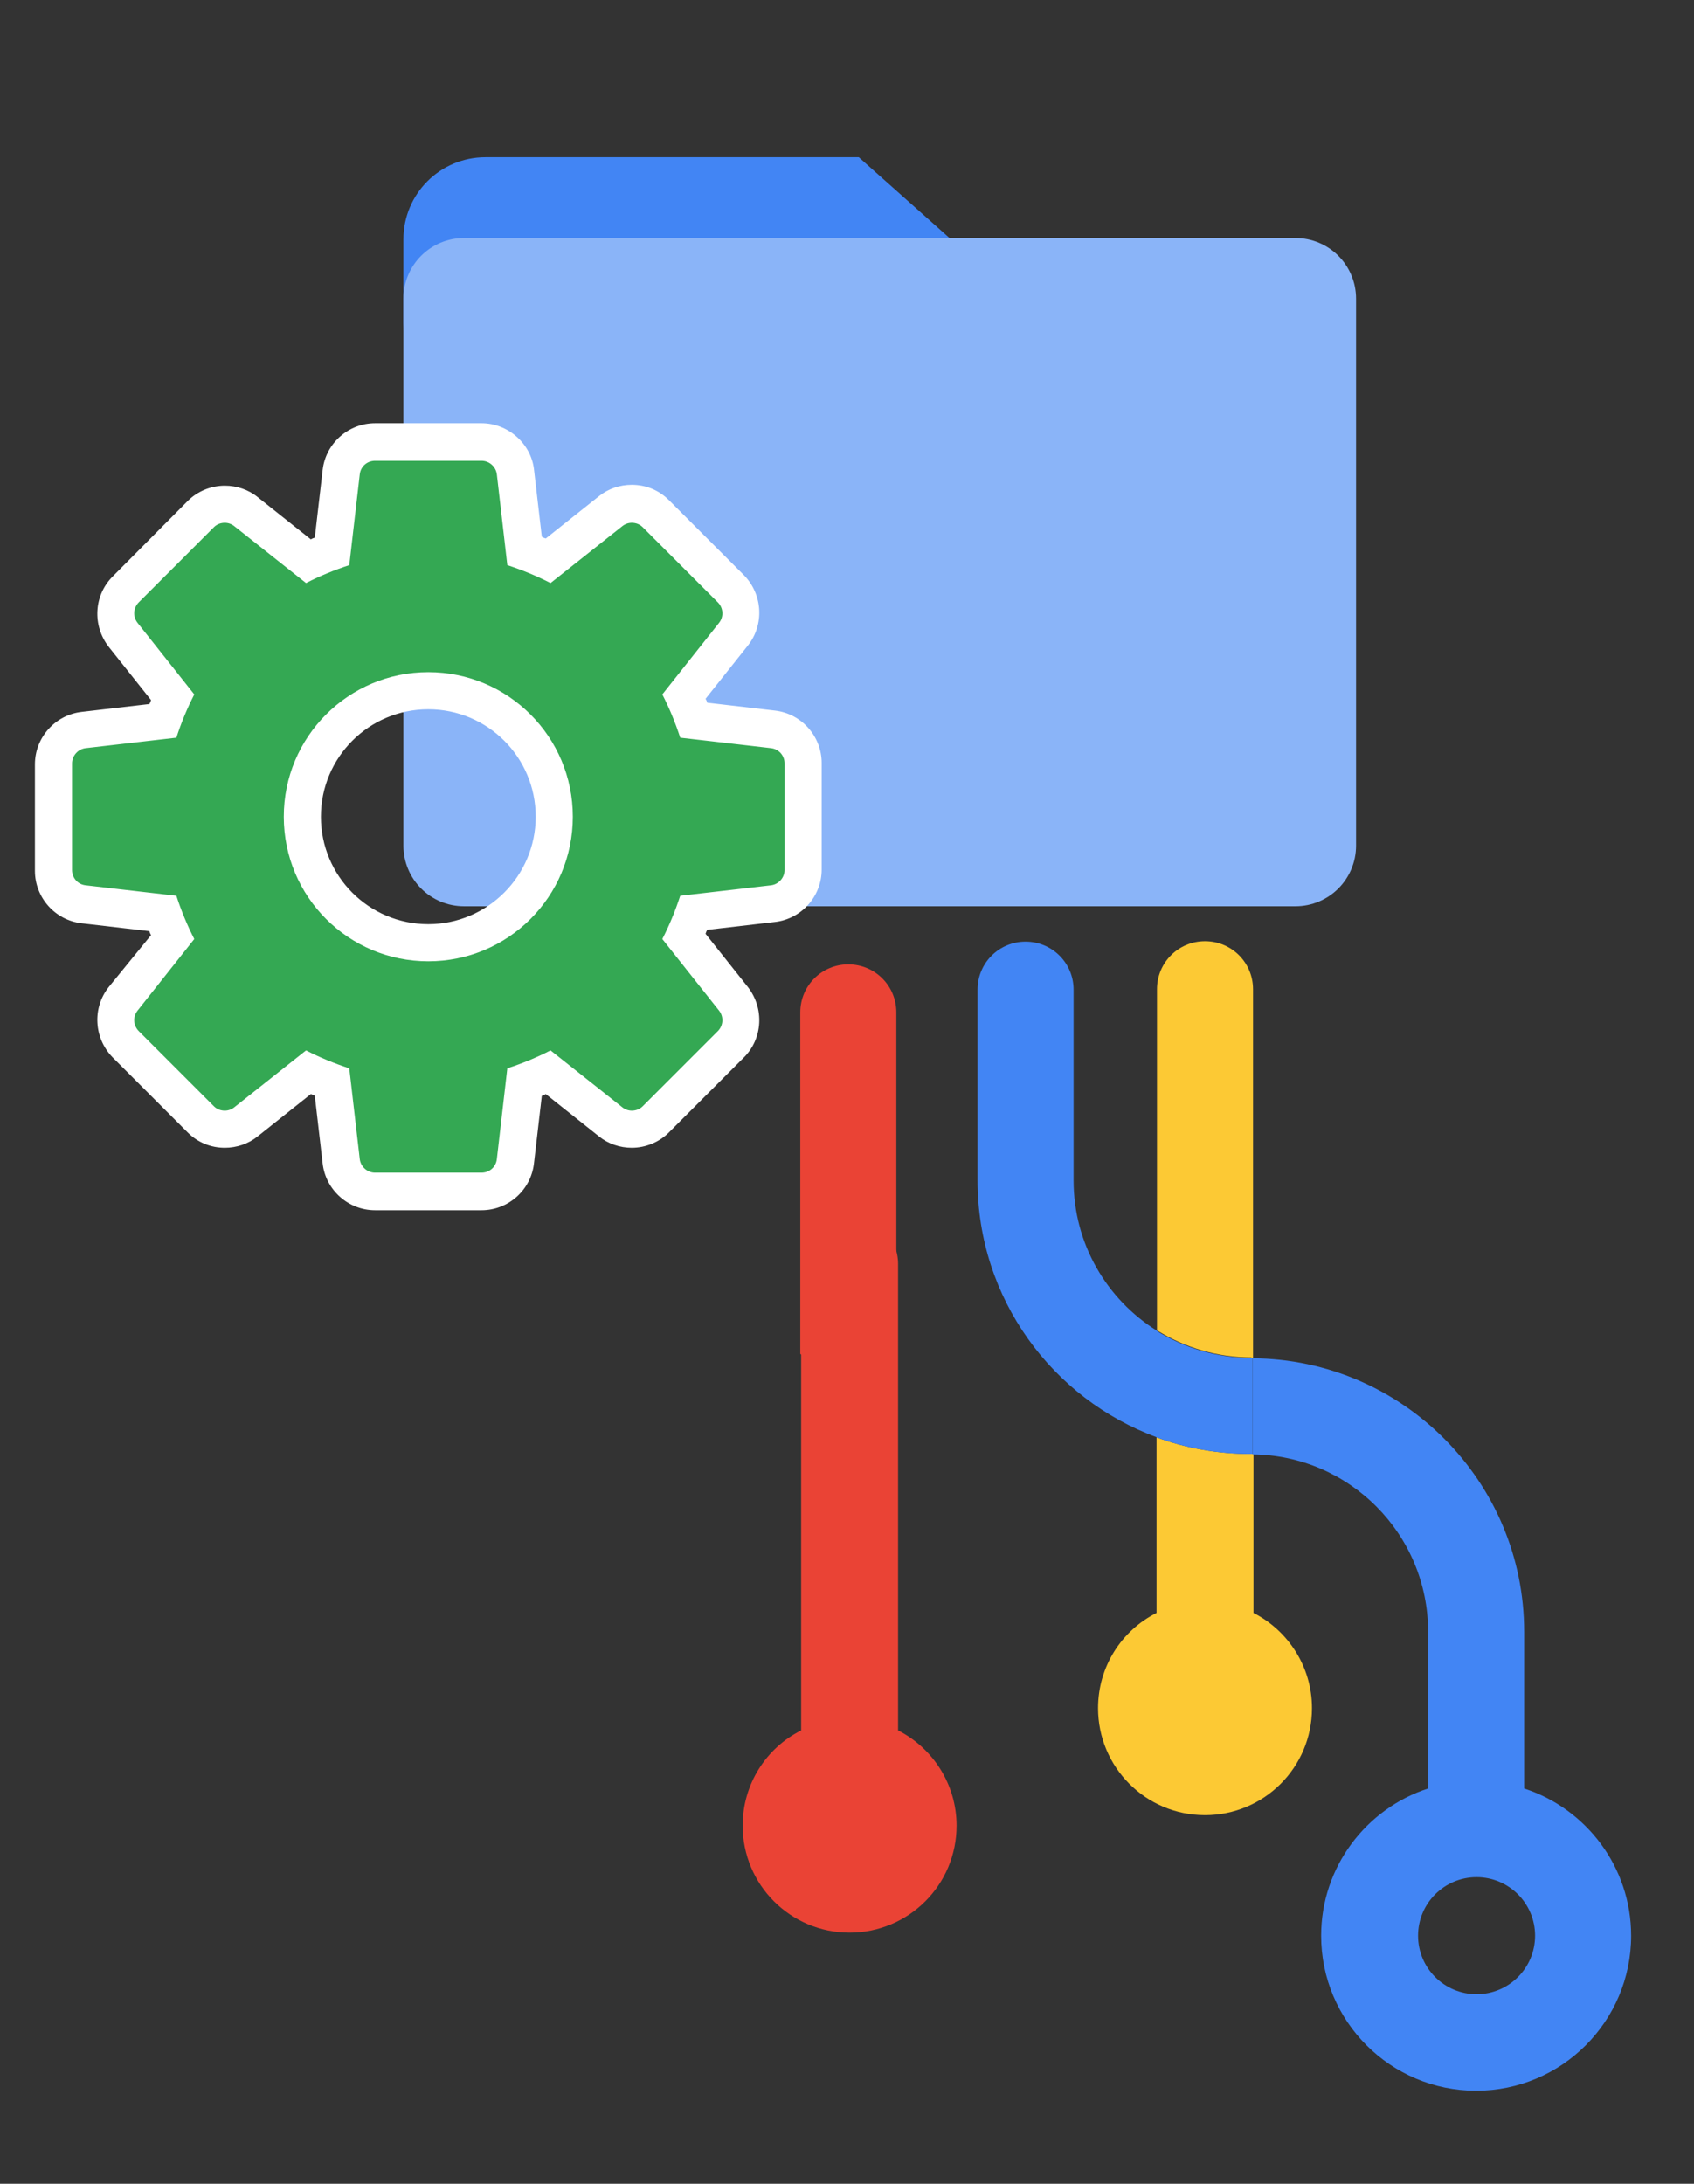
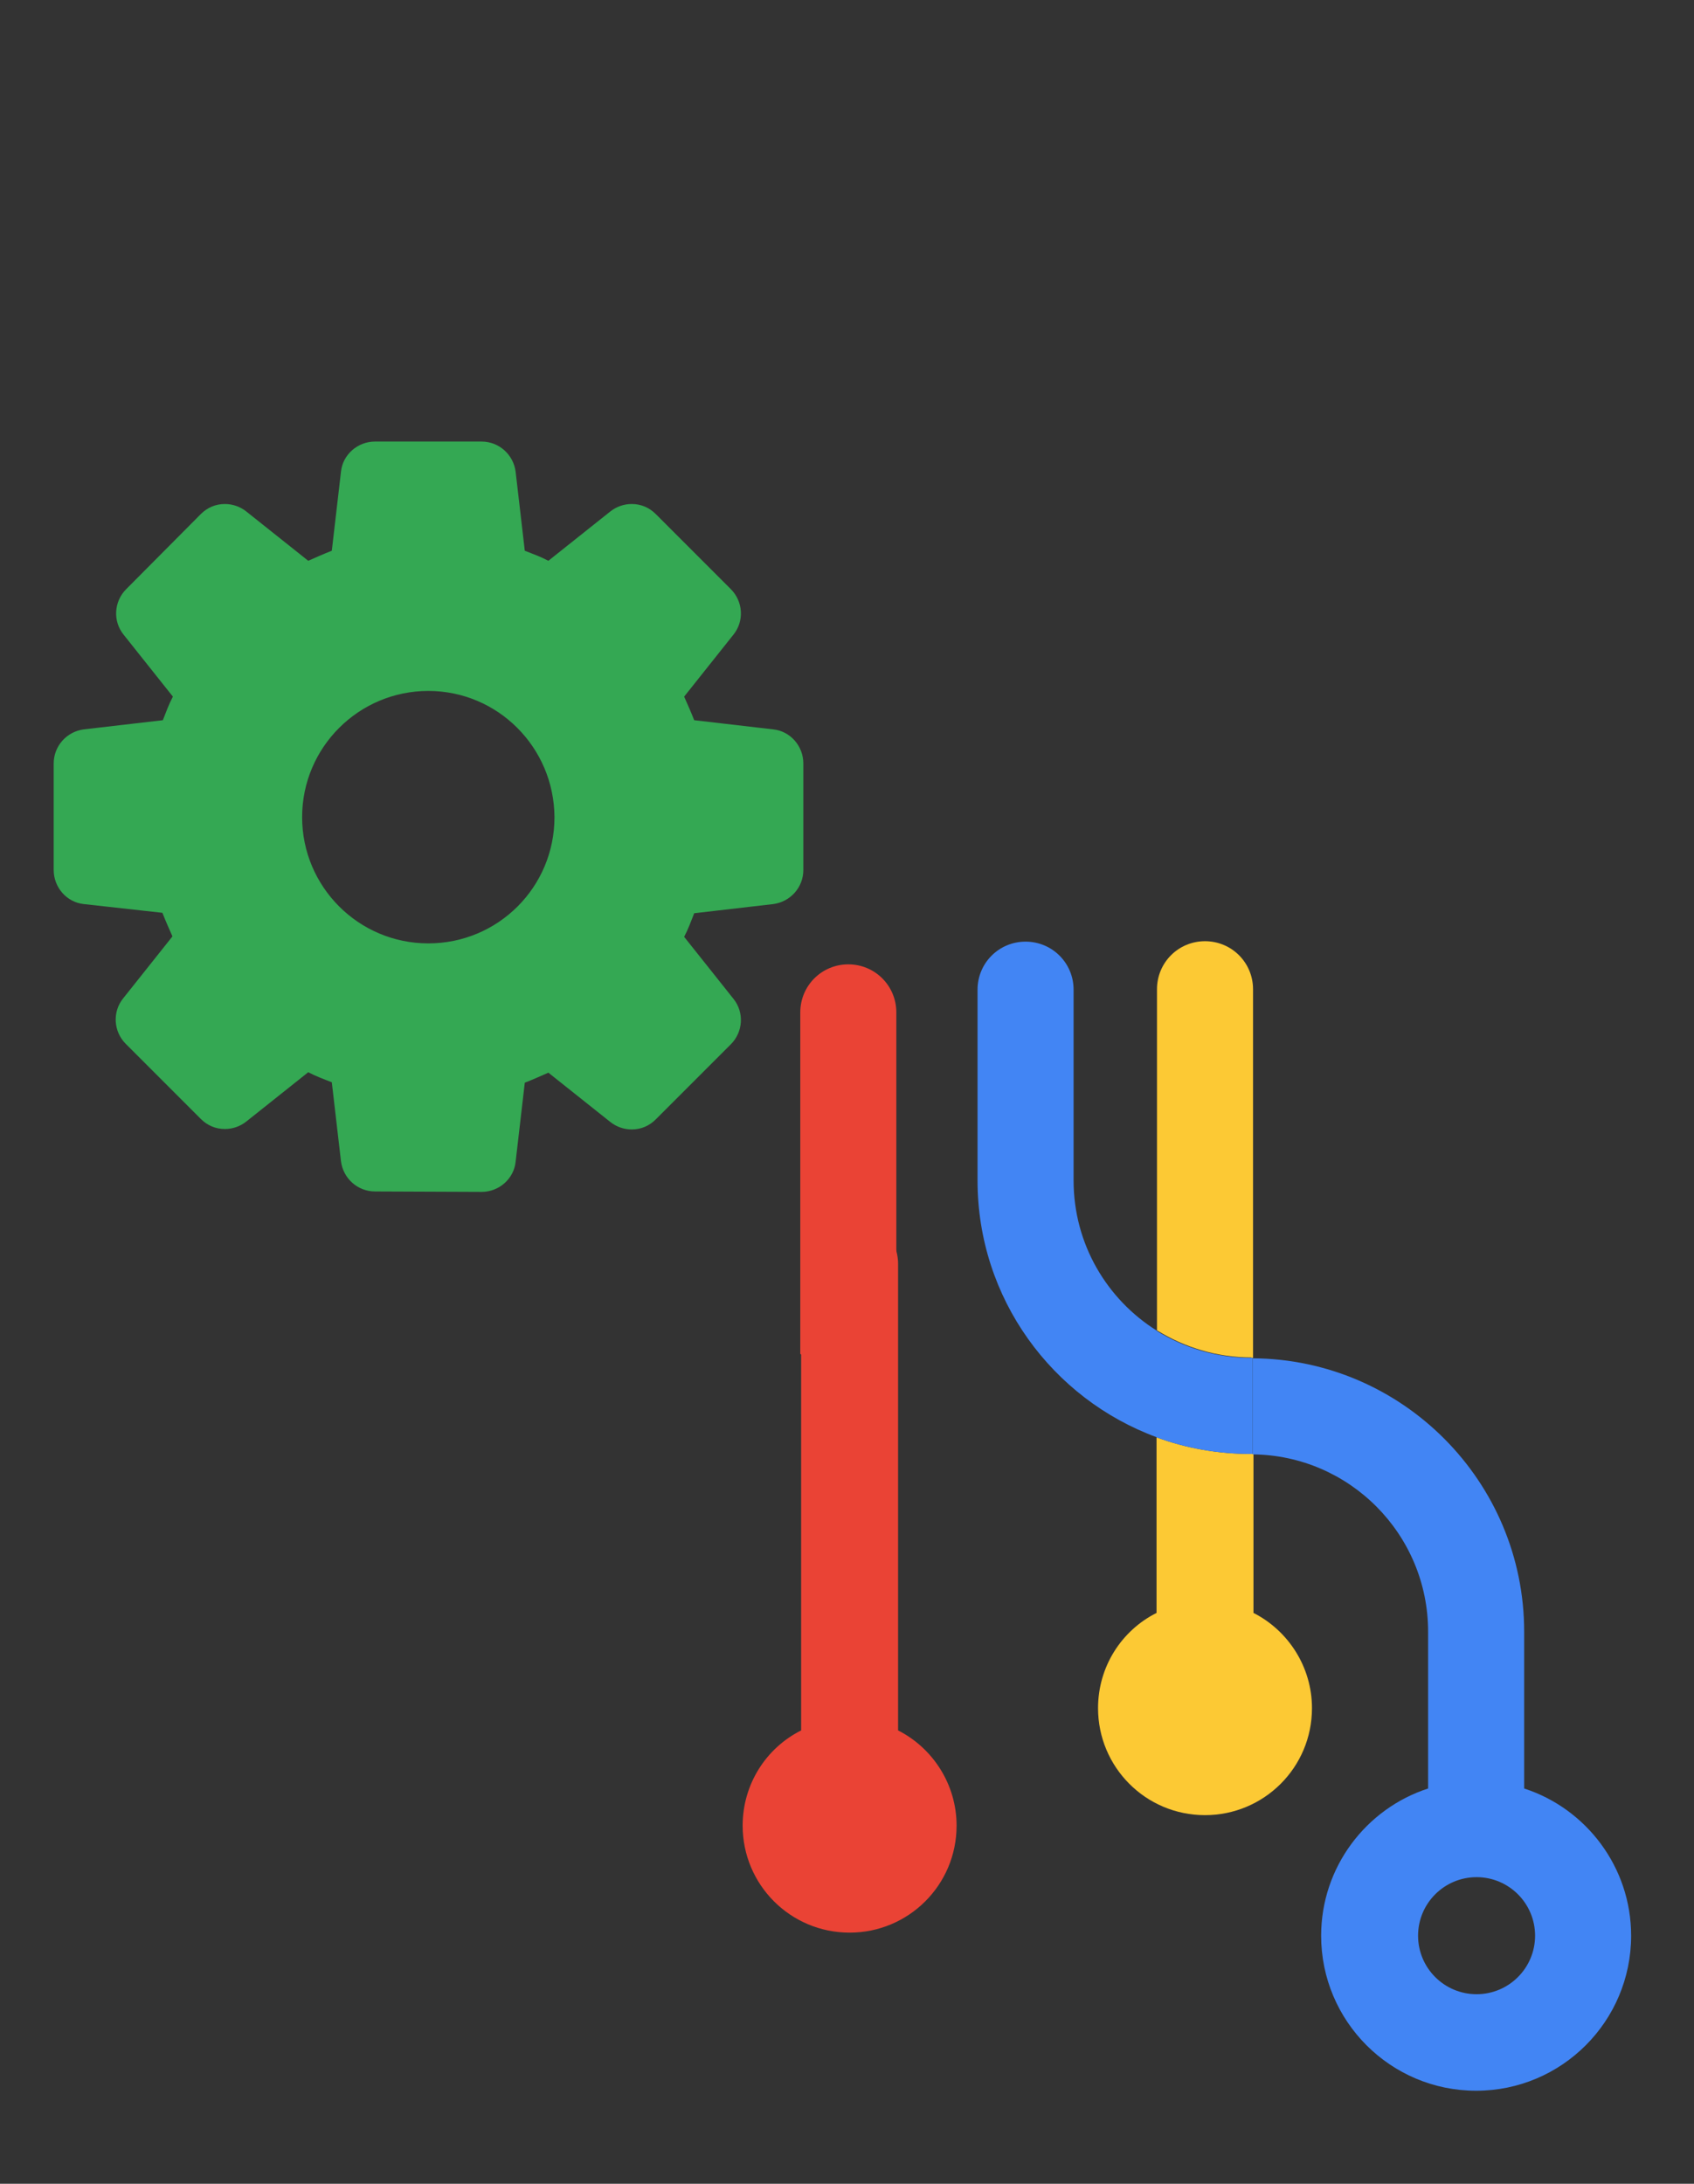
<svg xmlns="http://www.w3.org/2000/svg" version="1.1" id="Layer_1" x="0px" y="0px" viewBox="0 0 388 500" style="enable-background:new 0 0 388 500;" xml:space="preserve">
  <rect x="0" y="0" width="388" height="500" fill="#333333" stroke="none" />
  <style type="text/css">
	.st0{fill:none;}
	.st1{fill:#EA4335;}
	.st2{fill:#FCC934;}
	.st3{fill:#4285F4;}
	.st4{fill:#8AB4F8;}
	.st5{fill:#34A853;}
	.st6{fill:#FFFFFF;}
</style>
  <path class="st0" d="M314.5,460.3c0,7.4,6,13.4,13.4,13.4s13.4-6,13.4-13.4s-6-13.4-13.4-13.4C320.5,446.8,314.5,452.9,314.5,460.3z  " />
  <path class="st1" d="M183.5,289.4v106.8c-8,4-13.4,12.3-13.4,21.8c0,13.5,10.9,24.5,24.5,24.5c13.5,0,24.5-10.9,24.5-24.5  c0-9.5-5.5-17.8-13.4-21.8V289.4c0-6.1-4.9-11-11-11C188.4,278.4,183.5,283.3,183.5,289.4z" />
  <path class="st2" d="M264.9,329.1v40.2c-8,4-13.4,12.3-13.4,21.8c0,13.5,10.9,24.5,24.5,24.5c13.5,0,24.5-10.9,24.5-24.5  c0-9.5-5.5-17.8-13.4-21.8v-36.4c-0.1,0-0.3,0-0.4,0C278.9,332.9,271.7,331.6,264.9,329.1z" />
  <path class="st2" d="M287,310.9v-84.4c0-6.1-4.9-11-11-11s-11,4.9-11,11v78.1c6.3,3.9,13.7,6.2,21.6,6.2  C286.7,310.9,286.8,310.9,287,310.9z" />
  <path class="st3" d="M327.1,373.6v35.9c-14.2,4.6-24.5,18-24.5,33.7c0,19.6,15.9,35.5,35.5,35.5s35.5-15.9,35.5-35.5  c0-15.7-10.3-29.1-24.5-33.7v-35.9c0-34.4-27.9-62.4-62.2-62.6v22C309.1,333.2,327.1,351.3,327.1,373.6z M351.6,443.2  c0,7.4-6,13.4-13.4,13.4s-13.4-6-13.4-13.4s6-13.4,13.4-13.4C345.6,429.8,351.6,435.8,351.6,443.2z" />
  <path class="st3" d="M245.9,270.3v-43.7c0-6.1-4.9-11-11-11s-11,4.9-11,11v43.7c0,27,17.1,50,41.1,58.8v-24.4  C253.5,297.5,245.9,284.8,245.9,270.3z" />
  <path class="st3" d="M286.5,332.9c0.1,0,0.3,0,0.4,0v-22c-0.1,0-0.3,0-0.4,0c-7.9,0-15.3-2.3-21.6-6.2v24.4  C271.7,331.6,278.9,332.9,286.5,332.9z" />
  <g>
    <g>
-       <path class="st3" d="M110.4,57.9h110.9L196.7,36h-85.5c-10.4,0-18.8,8.4-18.8,18.8v21.1C92.4,66,100.5,57.9,110.4,57.9z" />
-     </g>
+       </g>
    <g>
-       <path class="st4" d="M106.3,207.5h190.4c7.7,0,13.9-6.2,13.9-13.9V68.4c0-7.7-6.2-13.9-13.9-13.9H106.3c-7.7,0-13.9,6.2-13.9,13.9    v125.2C92.4,201.3,98.6,207.5,106.3,207.5z" />
-     </g>
+       </g>
  </g>
  <g>
    <g>
      <path class="st5" d="M85.9,272.8c-4,0-7.3-3-7.8-6.9L76,247.8c-1.8-0.7-3.7-1.4-5.4-2.3l-14.2,11.3c-1.4,1.1-3.1,1.7-4.9,1.7    c-2.1,0-4-0.8-5.5-2.3L28.8,239c-2.8-2.8-3.1-7.3-0.6-10.4l11.3-14.2c-0.8-1.8-1.6-3.6-2.3-5.4l-18-2c-3.9-0.4-6.9-3.8-6.9-7.8    v-24.4c0-4,3-7.3,6.9-7.8l18.1-2.1c0.7-1.8,1.4-3.7,2.3-5.4l-11.3-14.2c-2.5-3.1-2.2-7.6,0.6-10.4L46,117.7    c1.5-1.5,3.4-2.3,5.5-2.3c1.8,0,3.5,0.6,4.9,1.7l14.2,11.3c1.8-0.8,3.6-1.6,5.4-2.3l2.1-18.1c0.4-3.9,3.8-6.9,7.8-6.9h24.4    c4,0,7.3,3,7.8,6.9l2.1,18.1c1.8,0.7,3.7,1.4,5.4,2.3l14.2-11.3c1.4-1.1,3.1-1.7,4.9-1.7c2.1,0,4,0.8,5.5,2.3l17.2,17.2    c2.8,2.8,3.1,7.3,0.6,10.4l-11.3,14.2c0.8,1.8,1.6,3.6,2.3,5.4l18.1,2.1c3.9,0.4,6.9,3.8,6.9,7.8v24.4c0,4-3,7.3-6.9,7.8    l-18.1,2.1c-0.7,1.8-1.4,3.7-2.3,5.4l11.3,14.2c2.5,3.1,2.2,7.6-0.6,10.4l-17.2,17.2c-1.5,1.5-3.4,2.3-5.5,2.3l0,0    c-1.8,0-3.5-0.6-4.9-1.7l-14.2-11.3c-1.8,0.8-3.6,1.6-5.4,2.3l-2.1,18.1c-0.4,3.9-3.8,6.9-7.8,6.9L85.9,272.8L85.9,272.8z     M98.1,158.2c-15.9,0-28.9,12.9-28.9,28.9c0,15.9,12.9,28.9,28.9,28.9s28.9-12.9,28.9-28.9C126.9,171.1,114,158.2,98.1,158.2z" />
-       <path class="st6" d="M110.3,105.5c1.8,0,3.3,1.4,3.5,3.1l2.4,20.8c3.4,1.1,6.8,2.5,9.9,4.1l16.4-13c0.6-0.5,1.4-0.8,2.2-0.8    c0.9,0,1.8,0.3,2.5,1l17.2,17.2c1.3,1.3,1.4,3.3,0.3,4.7l-13,16.4c1.6,3.1,3,6.5,4.1,9.9l20.8,2.4c1.8,0.2,3.1,1.7,3.1,3.5v24.4    c0,1.8-1.4,3.3-3.1,3.5l-20.8,2.4c-1.1,3.4-2.5,6.8-4.1,9.9l13,16.4c1.1,1.4,1,3.4-0.3,4.7l-17.2,17.2c-0.7,0.7-1.6,1-2.5,1    c-0.8,0-1.6-0.3-2.2-0.8l-16.4-13c-3.1,1.6-6.5,3-9.9,4.1l-2.4,20.8c-0.2,1.8-1.7,3.1-3.5,3.1H85.9c-1.8,0-3.3-1.4-3.5-3.1    L80,244.6c-3.4-1.1-6.8-2.5-9.9-4.1l-16.4,13c-0.6,0.5-1.4,0.8-2.2,0.8c-0.9,0-1.8-0.3-2.5-1l-17.2-17.2c-1.3-1.3-1.4-3.3-0.3-4.7    l13-16.4c-1.6-3.1-3-6.5-4.1-9.9l-20.8-2.4c-1.8-0.2-3.1-1.7-3.1-3.5v-24.4c0-1.8,1.4-3.3,3.1-3.5l20.8-2.4    c1.1-3.4,2.5-6.8,4.1-9.9l-13-16.4c-1.1-1.4-1-3.4,0.3-4.7L49,120.7c0.7-0.7,1.6-1,2.5-1c0.8,0,1.6,0.3,2.2,0.8l16.4,13    c3.1-1.6,6.5-3,9.9-4.1l2.4-20.8c0.2-1.8,1.7-3.1,3.5-3.1L110.3,105.5 M98.1,220.1c18.3,0,33.1-14.8,33.1-33.1    s-14.8-33.1-33.1-33.1S65,168.7,65,187S79.8,220.1,98.1,220.1 M110.3,96.9H85.9c-6.1,0-11.3,4.6-12,10.7l-1.8,15.5    c-0.3,0.1-0.6,0.2-0.9,0.4L59,113.8c-2.1-1.7-4.8-2.6-7.5-2.6c-3.2,0-6.3,1.3-8.5,3.5L25.8,132c-4.3,4.3-4.7,11.2-0.9,16.1    l9.7,12.2c-0.1,0.3-0.2,0.6-0.4,0.9L18.7,163C12.6,163.7,8,168.9,8,175v24.4c0,6.1,4.6,11.3,10.7,12l15.5,1.8    c0.1,0.3,0.2,0.6,0.4,0.9L24.9,226c-3.8,4.8-3.4,11.7,0.9,16.1L43,259.3c2.3,2.3,5.3,3.5,8.5,3.5c2.7,0,5.4-0.9,7.5-2.6l12.2-9.7    c0.3,0.1,0.6,0.2,0.9,0.4l1.8,15.5c0.7,6.1,5.9,10.7,12,10.7h24.4c6.1,0,11.3-4.6,12-10.7l1.8-15.5c0.3-0.1,0.6-0.2,0.9-0.4    l12.2,9.7c2.1,1.7,4.8,2.6,7.5,2.6c3.2,0,6.3-1.3,8.5-3.5l17.2-17.2c4.3-4.3,4.7-11.2,0.9-16.1l-9.7-12.2c0.1-0.3,0.2-0.6,0.4-0.9    l15.5-1.8c6.1-0.7,10.7-5.9,10.7-12v-24.4c0-6.1-4.6-11.3-10.7-12l-15.5-1.8c-0.1-0.3-0.2-0.6-0.4-0.9l9.7-12.2    c3.8-4.8,3.4-11.7-0.9-16.1l-17.2-17.2c-2.3-2.3-5.3-3.5-8.5-3.5c-2.7,0-5.4,0.9-7.5,2.6l-12.2,9.7c-0.3-0.1-0.6-0.2-0.9-0.4    l-1.8-15.5C121.6,101.6,116.4,96.9,110.3,96.9L110.3,96.9z M98.1,211.6c-13.6,0-24.6-11-24.6-24.6s11-24.6,24.6-24.6    s24.6,11,24.6,24.6C122.7,200.6,111.6,211.6,98.1,211.6L98.1,211.6z" />
    </g>
  </g>
  <path class="st1" d="M205.3,316.2v-84.4c0-6.1-4.9-11-11-11s-11,4.9-11,11V310c6.3,3.9,13.7,6.2,21.6,6.2  C205,316.2,205.1,316.2,205.3,316.2z" />
</svg>